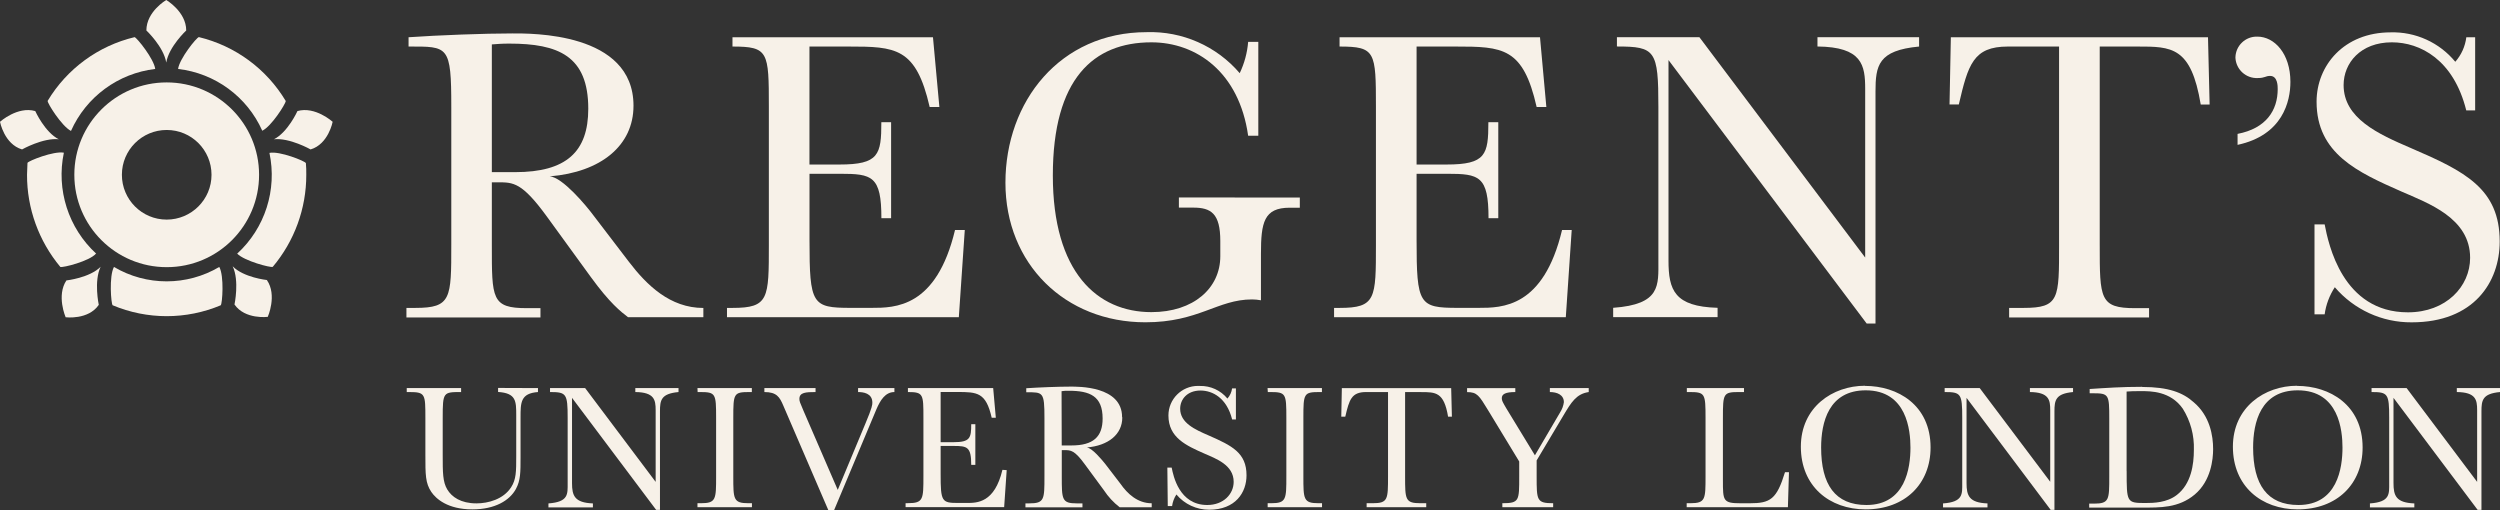
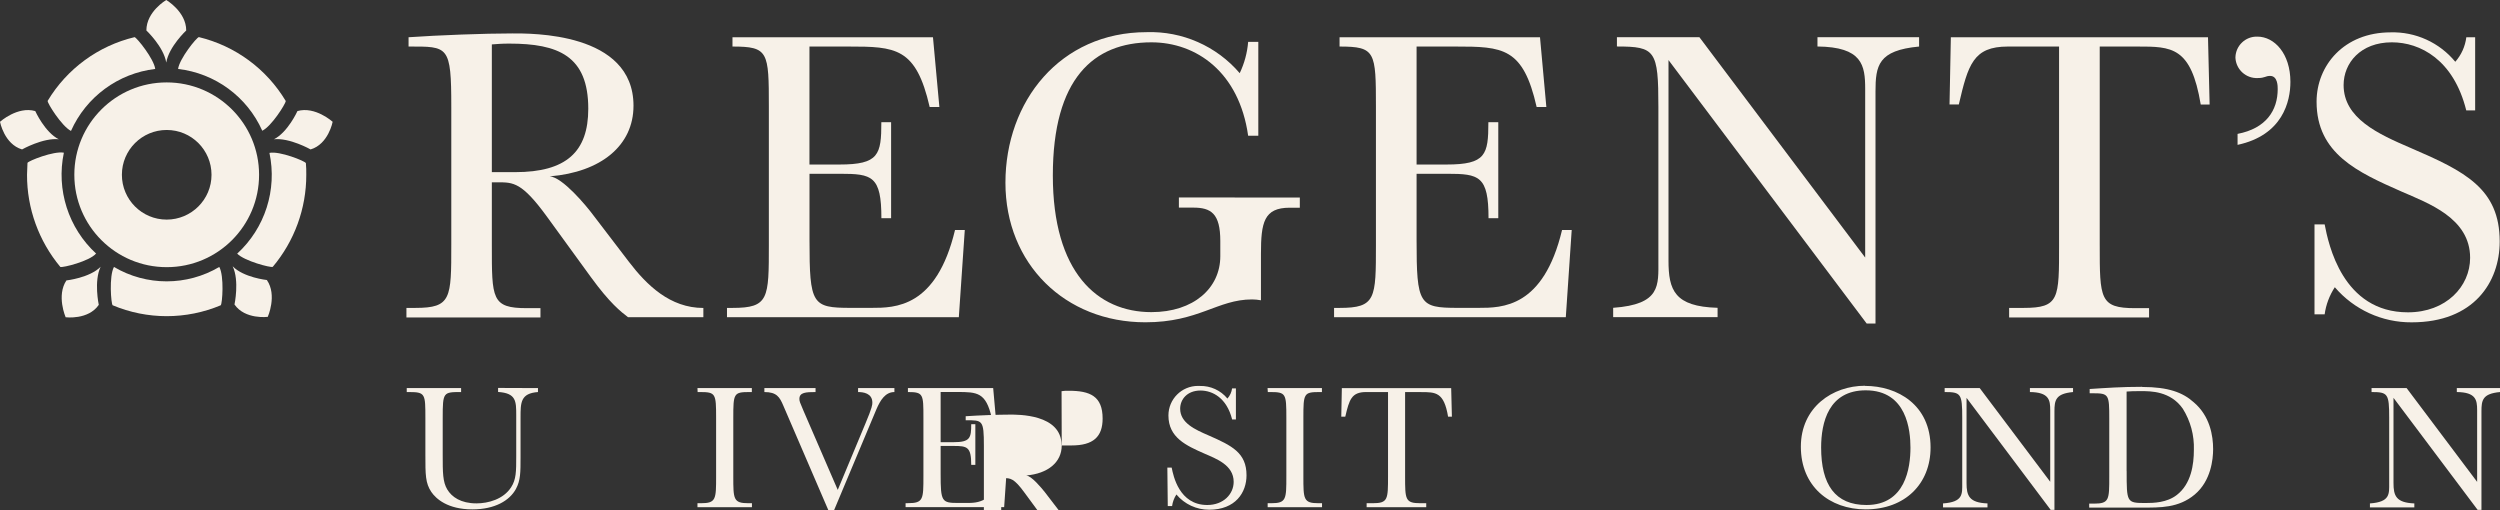
<svg xmlns="http://www.w3.org/2000/svg" viewBox="0 0 492.03 100.39" id="Calque_1">
  <rect x="0" y="0" width="492.03" height="100.39" fill="#333333" stroke="none" />
  <defs>
    <style>
      .cls-1 {
        fill: #f7f1e8;
      }
    </style>
  </defs>
  <path d="M105.88,76.38v.78c-3.43.25-3.43,2.06-3.43,5v7.79c0,3.08,0,4.6-.92,6.3-1.24,2.26-4.11,4-8.57,4-4.85,0-7.15-2.08-8.07-3.43-1.17-1.74-1.17-3.36-1.17-7.33v-7.19c0-4.74,0-5.14-3.15-5.14h-.52v-.78h10.7v.78c-3.51,0-3.62,0-3.62,5.07v7.36c0,3.36,0,5.24.89,6.73s2.68,2.75,5.75,2.75c2.33,0,5.31-.81,6.83-3.18,1-1.53,1-3.14,1-6.12v-8c0-2.83,0-4.39-3.57-4.63v-.79l7.85.03Z" class="cls-1" />
-   <path d="M112.58,78.3v16.78c0,2.48.5,3.86,4.11,4v.78h-8.75v-.78c4-.29,3.78-1.87,3.78-4v-12.85c0-4.75-.24-5.07-3.47-5.07v-.78h6.91l13.88,18.46v-14.14c0-2-.26-3.5-4-3.54v-.78h8.5v.78c-3.44.32-3.65,1.6-3.65,3.8v19.39h-.75l-16.56-22.05Z" class="cls-1" />
  <path d="M137.27,76.38h10.7v.78h-.5c-3.08,0-3.15.29-3.15,5.07v11.5c0,4.53,0,5.31,3,5.31h.67v.78h-10.72v-.78h.67c3,0,3-.78,3-5.31v-11.5c0-4.75-.07-5.07-3.15-5.07h-.49l-.03-.78Z" class="cls-1" />
  <path d="M163.02,100.39l-8.86-20.57c-.71-1.66-1.28-2.66-3.72-2.66v-.79h10.07v.79c-1.88,0-3.18.06-3.18,1.34,0,.49.1.67.8,2.33l6.75,15.59,5.42-13c1.39-3.3,1.39-3.76,1.39-4.21-.02-1.83-1.81-2.05-2.81-2.05v-.78h7.15v.78c-1.77,0-2.76,1.57-3.54,3.39l-8.32,19.83h-1.15Z" class="cls-1" />
  <path d="M198.13,92.53l-.5,7.28h-19.4v-.78h.46c3.05,0,3.05-.78,3.05-5.31v-11.49c0-4.65,0-5.07-3.05-5.07v-.78h16.78l.52,5.84h-.81c-1.13-5-2.83-5.07-6.8-5.07h-3.25v9.88h2.51c3.3,0,3.51-.82,3.51-3.54h.81v8h-.81c0-3.55-.79-3.72-3.47-3.72h-2.55v5.56c0,5.38.21,5.66,3.43,5.66h1.73c2,0,5.46,0,7-6.52l.84.06Z" class="cls-1" />
-   <path d="M208.96,87.67h1.92c4.28,0,6.13-1.69,6.13-5.3,0-4.43-2.52-5.46-6.62-5.46-.64,0-1,0-1.46.08l.03,10.68ZM220.88,82.16c0,3.32-2.73,5.55-7,5.91,1.06.07,3,2.44,3.66,3.26l3,3.91c1.34,1.92,3.34,3.81,6.13,3.81v.79h-6.3c-1.22-.94-2.27-2.08-3.12-3.37l-3.68-5c-2.09-2.88-2.8-2.88-4.1-2.88h-.5v5.17c0,4.53,0,5.31,2.93,5.31h1.14v.78h-11.22v-.78h.74c3,0,3-.78,3-5.31v-11.5c0-5.16-.26-5.06-3.58-5.06v-.79c2.52-.17,6.38-.32,8.68-.32,1.52,0,10.18-.14,10.18,6" class="cls-1" />
+   <path d="M208.96,87.67h1.92c4.28,0,6.13-1.69,6.13-5.3,0-4.43-2.52-5.46-6.62-5.46-.64,0-1,0-1.46.08l.03,10.68Zc0,3.32-2.73,5.55-7,5.91,1.06.07,3,2.44,3.66,3.26l3,3.91c1.34,1.92,3.34,3.81,6.13,3.81v.79h-6.3c-1.22-.94-2.27-2.08-3.12-3.37l-3.68-5c-2.09-2.88-2.8-2.88-4.1-2.88h-.5v5.17c0,4.53,0,5.31,2.93,5.31h1.14v.78h-11.22v-.78h.74c3,0,3-.78,3-5.31v-11.5c0-5.16-.26-5.06-3.58-5.06v-.79c2.52-.17,6.38-.32,8.68-.32,1.52,0,10.18-.14,10.18,6" class="cls-1" />
  <path d="M229.75,92.03h.85c.32,1.62,1.48,7.36,7,7.36,3.19,0,5.2-2.15,5.2-4.56,0-3.33-3.49-4.56-5.76-5.56-3.61-1.59-7.08-3.15-7.08-7.5,0-3.21,2.6-5.82,5.82-5.82.12,0,.25,0,.37.01,2.09-.05,4.09.86,5.42,2.48.5-.56.82-1.26.92-2h.75v6.12h-.74c-1.06-4.25-3.86-5.7-6.23-5.7-2.61,0-4,1.74-4,3.58,0,2.79,2.91,4.1,5.63,5.27,4.54,2,7.43,3.39,7.43,7.83,0,3.39-2.16,6.78-7.36,6.78-2.49,0-4.84-1.09-6.44-3-.45.69-.74,1.47-.85,2.28h-.85l-.08-7.57Z" class="cls-1" />
  <path d="M249.47,76.38h10.7v.78h-.49c-3.09,0-3.16.29-3.16,5.07v11.5c0,4.53,0,5.31,3,5.31h.67v.78h-10.7v-.78h.68c3,0,3-.78,3-5.31v-11.5c0-4.75-.07-5.07-3.15-5.07h-.5l-.05-.78Z" class="cls-1" />
-   <path d="M307.05,81.16c.39-.6.64-1.29.74-2,0-1.48-1.37-2-2.76-2v-.78h7.65v.78c-2.44.36-3.43,2-5,4.64l-5.25,8.82v3.11c0,4.75,0,5.31,3.25,5.31v.78h-10v-.78c3.37,0,3.32-.52,3.32-5.31v-2.9l-6.12-10.08c-1.77-2.9-2.15-3.58-4.14-3.58v-.78h9.49v.77c-1.94,0-2.66.4-2.66,1.21,0,.49.18.78.89,2l5.63,9.24,4.96-8.45Z" class="cls-1" />
-   <path d="M351.88,99.82h-19.92v-.78h.71c3,0,3-.79,3-5.31v-11.5c0-4.75-.08-5.07-3.16-5.07h-.52v-.78h11.25v.78h-1c-3.08,0-3.15.29-3.15,5.07v12.26c0,4.07,0,4.56,3.51,4.56h1.76c4.07,0,5.31-.78,6.95-6.12h.78l-.21,6.89Z" class="cls-1" />
  <path d="M367.34,99.39c7.68,0,8.66-7.32,8.66-11.29,0-3.39-.7-11.28-8.8-11.28-7.31,0-8.78,6.33-8.78,11.25,0,7.3,2.75,11.32,8.92,11.32M367.07,75.95c6.38,0,12.89,3.73,12.89,12.12,0,7.14-5,12.18-12.78,12.18-7.12,0-12.75-4.54-12.75-12.33s6.26-12,12.63-12" class="cls-1" />
  <path d="M387.04,78.3v16.78c0,2.48.5,3.86,4.12,4v.78h-8.75v-.78c4-.28,3.78-1.87,3.78-4v-12.85c0-4.75-.24-5.07-3.46-5.07v-.78h6.9l13.88,18.44v-14.12c0-2-.26-3.5-4-3.54v-.78h8.49v.78c-3.43.32-3.66,1.6-3.66,3.8v19.39h-.74l-16.56-22.05Z" class="cls-1" />
  <path d="M418.55,92.71c0,6.16,0,6.29,3.68,6.29,1.66,0,4.25-.07,6.2-1.59,2.83-2.19,3.35-6,3.35-8.85.1-2.87-.66-5.71-2.19-8.14-2.44-3.47-6.34-3.44-8.18-3.44-1.2,0-2.09,0-2.87.08v15.65ZM421.63,76.16c5.13,0,8,1.1,10.11,3,3.22,2.71,3.83,6.63,3.83,9.23,0,2-.42,6.24-3.61,8.93s-6.9,2.58-10.37,2.58h-10.41v-.78h.95c3,0,3-.78,3-5.31v-11.41c0-4.74-.07-5-3.19-5h-.67v-.84c3.22-.21,6.3-.43,10.34-.43" class="cls-1" />
-   <path d="M452.36,99.39c7.68,0,8.67-7.32,8.67-11.29,0-3.39-.7-11.28-8.81-11.28-7.31,0-8.78,6.33-8.78,11.25,0,7.3,2.76,11.32,8.92,11.32M452.1,75.95c6.37,0,12.89,3.73,12.89,12.12,0,7.14-5,12.18-12.78,12.18-7.12,0-12.75-4.54-12.75-12.33s6.26-12,12.64-12" class="cls-1" />
  <path d="M471.07,78.3v16.78c0,2.48.49,3.86,4.1,4v.78h-8.74v-.78c4-.28,3.79-1.87,3.79-4v-12.85c0-4.75-.25-5.07-3.47-5.07v-.78h6.9l13.88,18.46v-14.14c0-2-.26-3.5-4-3.54v-.78h8.5v.78c-3.44.32-3.65,1.6-3.65,3.8v19.39h-.75l-16.56-22.05Z" class="cls-1" />
  <path d="M96.8,33.88h4.58c10.07,0,14.4-4,14.4-12.48,0-10.41-5.91-12.82-15.56-12.82-1.5,0-2.33.08-3.42.16v25.14ZM124.68,20.82c0,7.82-6.4,13.06-16.48,13.89,2.5.17,7.16,5.74,8.58,7.66l7,9.16c3.5,4.58,8.09,9.08,14.65,9.08v1.82h-14.83c-1.41-1.09-3.57-2.75-7.32-7.91l-8.65-11.9c-4.91-6.74-6.58-6.74-9.66-6.74h-1.17v12.28c0,10.65-.08,12.49,6.91,12.49h2.66v1.83h-26.38v-1.88h1.75c7.08,0,7.08-1.83,7.08-12.49v-27.05c0-12.15-.59-11.9-8.41-11.9v-1.83c5.91-.41,15-.75,20.39-.75,3.58,0,23.88-.33,23.88,14.23" class="cls-1" />
  <path d="M189.88,45.28l-1.17,17.15h-45.63v-1.83h1.08c7.16,0,7.16-1.82,7.16-12.48v-27.06c0-10.9-.08-11.9-7.16-11.9v-1.83h39.46l1.26,13.73h-1.91c-2.69-11.74-6.69-11.9-16.01-11.9h-7.65v23.22h5.91c7.74,0,8.24-1.92,8.24-8.33h1.92v18.9h-1.91c0-8.33-1.83-8.75-8.15-8.75h-6v13.07c0,12.65.51,13.32,8.09,13.32h4.07c4.66,0,12.81,0,16.48-15.32h1.92Z" class="cls-1" />
  <path d="M255.82,38.88v2h-2c-5.07,0-5.65,2.91-5.65,9.07v9.15c-.58-.11-1.16-.17-1.75-.17-6.82,0-10.48,4.5-21,4.5-15.79,0-27.54-11.48-27.54-27.47s10.74-29.63,27.8-29.63c7.01-.23,13.75,2.74,18.31,8.07.92-1.93,1.49-4.02,1.66-6.16h2v18.48h-2c-1.77-12.56-10.22-18.39-19.04-18.39-11.41,0-19.4,7.16-19.4,26.21s8.74,26.89,19.4,26.89c8.32,0,13.56-4.74,13.56-11v-3c0-5.41-1.82-6.57-5.32-6.57h-2.83v-2l23.8.02Z" class="cls-1" />
  <path d="M309.33,45.28l-1.16,17.15h-45.61v-1.83h1.08c7.16,0,7.16-1.82,7.16-12.48v-27.06c0-10.9-.09-11.9-7.16-11.9v-1.83h39.45l1.25,13.73h-1.91c-2.66-11.74-6.66-11.9-15.98-11.9h-7.65v23.22h5.89c7.74,0,8.24-1.92,8.24-8.33h1.95v18.9h-1.92c0-8.33-1.83-8.75-8.16-8.75h-6v13.07c0,12.65.5,13.32,8.07,13.32h4.08c4.66,0,12.82,0,16.48-15.32h1.9Z" class="cls-1" />
  <path d="M328.38,11.82v39.45c0,5.82,1.17,9.07,9.66,9.31v1.83h-20.55v-1.83c9.39-.67,8.9-4.4,8.9-9.31v-30.22c0-11.15-.59-11.9-8.16-11.9v-1.83h16.23l32.63,43.37V17.48c0-4.66-.59-8.24-9.39-8.33v-1.83h20v1.84c-8.07.75-8.58,3.74-8.58,8.9v45.61h-1.74l-39-51.85Z" class="cls-1" />
  <path d="M383.69,20.57l.26-13.24h50.61l.32,13.24h-1.75c-1.9-11.41-5.73-11.41-12.47-11.41h-7.41v39c0,10.65,0,12.49,7,12.49h2.71v1.83h-27.54v-1.88h2.83c7.08,0,7-1.82,7-12.49V9.16h-10.08c-6.82,0-7.82,3.57-9.65,11.4h-1.83Z" class="cls-1" />
  <path d="M263.98,82.01l.11-5.62h21.52l.14,5.62h-.75c-.8-4.84-2.44-4.84-5.3-4.84h-3.16v16.56c0,4.54,0,5.31,3,5.31h1.16v.78h-11.73v-.78h1.21c3,0,3-.78,3-5.31v-16.57h-4.3c-2.91,0-3.33,1.52-4.11,4.84h-.79Z" class="cls-1" />
  <path d="M440.38,26.35c5.65-1.08,7.9-4.66,7.9-8.82,0-.58,0-2.59-1.5-2.59-.92,0-1,.42-2.41.42-2.32.12-4.29-1.67-4.41-3.98,0-.03,0-.06,0-.1.06-2.31,1.99-4.14,4.31-4.07,0,0,.02,0,.02,0,3.32,0,6.49,3.32,6.49,8.9,0,3.83-1.5,10.49-10.4,12.4v-2.16Z" class="cls-1" />
  <path d="M455.52,44.16h2c.74,3.83,3.49,17.31,16.39,17.31,7.49,0,12.24-5.07,12.24-10.73,0-7.83-8.25-10.74-13.57-13.07-8.49-3.75-16.65-7.41-16.65-17.65,0-7.15,5.41-13.65,14.57-13.65,4.91-.14,9.61,2,12.73,5.79,1.19-1.35,1.95-3.03,2.17-4.82h1.74v14.39h-1.75c-2.49-10-9.08-13.4-14.64-13.4-6.17,0-9.5,4.08-9.5,8.41,0,6.57,6.83,9.65,13.24,12.4,10.65,4.58,17.48,8,17.48,18.39,0,8-5.08,15.91-17.32,15.91-5.81.04-11.35-2.49-15.13-6.91-1.05,1.61-1.74,3.43-2,5.33h-2v-17.7Z" class="cls-1" />
  <path d="M13.97,25.77c2.99-6.71,9.29-11.34,16.58-12.2-.26-2-3.61-6.15-4.06-6.26-7.16,1.71-13.32,6.23-17.11,12.54-.11.4,2.77,5,4.59,5.92" class="cls-1" />
  <path d="M32.8,43.22c-4.87,0-8.82-3.96-8.81-8.83,0-4.87,3.96-8.82,8.83-8.81,4.87,0,8.81,3.95,8.81,8.82,0,4.87-3.96,8.82-8.83,8.82ZM32.8,16.22c-10.04,0-18.18,8.15-18.17,18.19,0,10.04,8.15,18.18,18.19,18.17,10.04,0,18.17-8.14,18.17-18.18,0-10.04-8.15-18.18-18.19-18.18h0" class="cls-1" />
  <path d="M32.72,12.31c.52-3.13,3.93-6.31,3.93-6.31,0-3.7-3.93-6-3.93-6,0,0-3.91,2.27-3.91,6,0,0,3.39,3.18,3.91,6.31" class="cls-1" />
  <path d="M18.93,49.92c-5.48-5.04-7.89-12.59-6.36-19.87-2-.37-6.95,1.6-7.16,2,0,.75-.09,1.55-.09,2.34-.02,6.63,2.31,13.06,6.56,18.15.52.17,5.71-1.13,7-2.61" class="cls-1" />
  <path d="M19.82,52.49c-2.17,2.2-6.75,2.7-6.75,2.7-2,3-.15,7.25-.15,7.25,0,0,4.46.57,6.52-2.44,0,0-1-4.66.37-7.51" class="cls-1" />
  <path d="M43.44,60.08c.32-.26.71-5.75-.28-7.54-6.39,3.78-14.34,3.78-20.73,0-1,1.81-.57,7.28-.26,7.54h0c6.81,2.86,14.47,2.86,21.28,0h-.01Z" class="cls-1" />
  <path d="M45.79,52.41c2.16,2.22,6.73,2.7,6.73,2.7,2.07,3,.18,7.25.18,7.25,0,0-4.46.58-6.55-2.43,0,0,1-4.68-.36-7.52" class="cls-1" />
  <path d="M60.19,32.09c-.17-.4-5.19-2.41-7.16-2,1.54,7.27-.87,14.81-6.35,19.83,1.43,1.45,6.57,2.8,7,2.6,4.27-5.07,6.61-11.48,6.6-18.11,0-.78,0-1.59-.08-2.35v.03Z" class="cls-1" />
  <path d="M51.62,25.73c1.79-.85,4.58-5.25,4.62-5.85-3.78-6.32-9.94-10.85-17.1-12.58-.46.08-3.82,4.24-4.09,6.27,7.28.84,13.58,5.46,16.57,12.16" class="cls-1" />
  <path d="M11.6,27.43c-2.78-1.38-4.66-5.57-4.66-5.57-3.48-1-6.94,2.11-6.94,2.11,0,0,.83,4.4,4.34,5.44,0,0,4.15-2.34,7.26-2" class="cls-1" />
  <path d="M53.88,27.43c2.77-1.38,4.66-5.57,4.66-5.57,3.48-1,6.93,2.11,6.93,2.11,0,0-.83,4.4-4.34,5.44,0,0-4.14-2.34-7.25-2" class="cls-1" />
</svg>